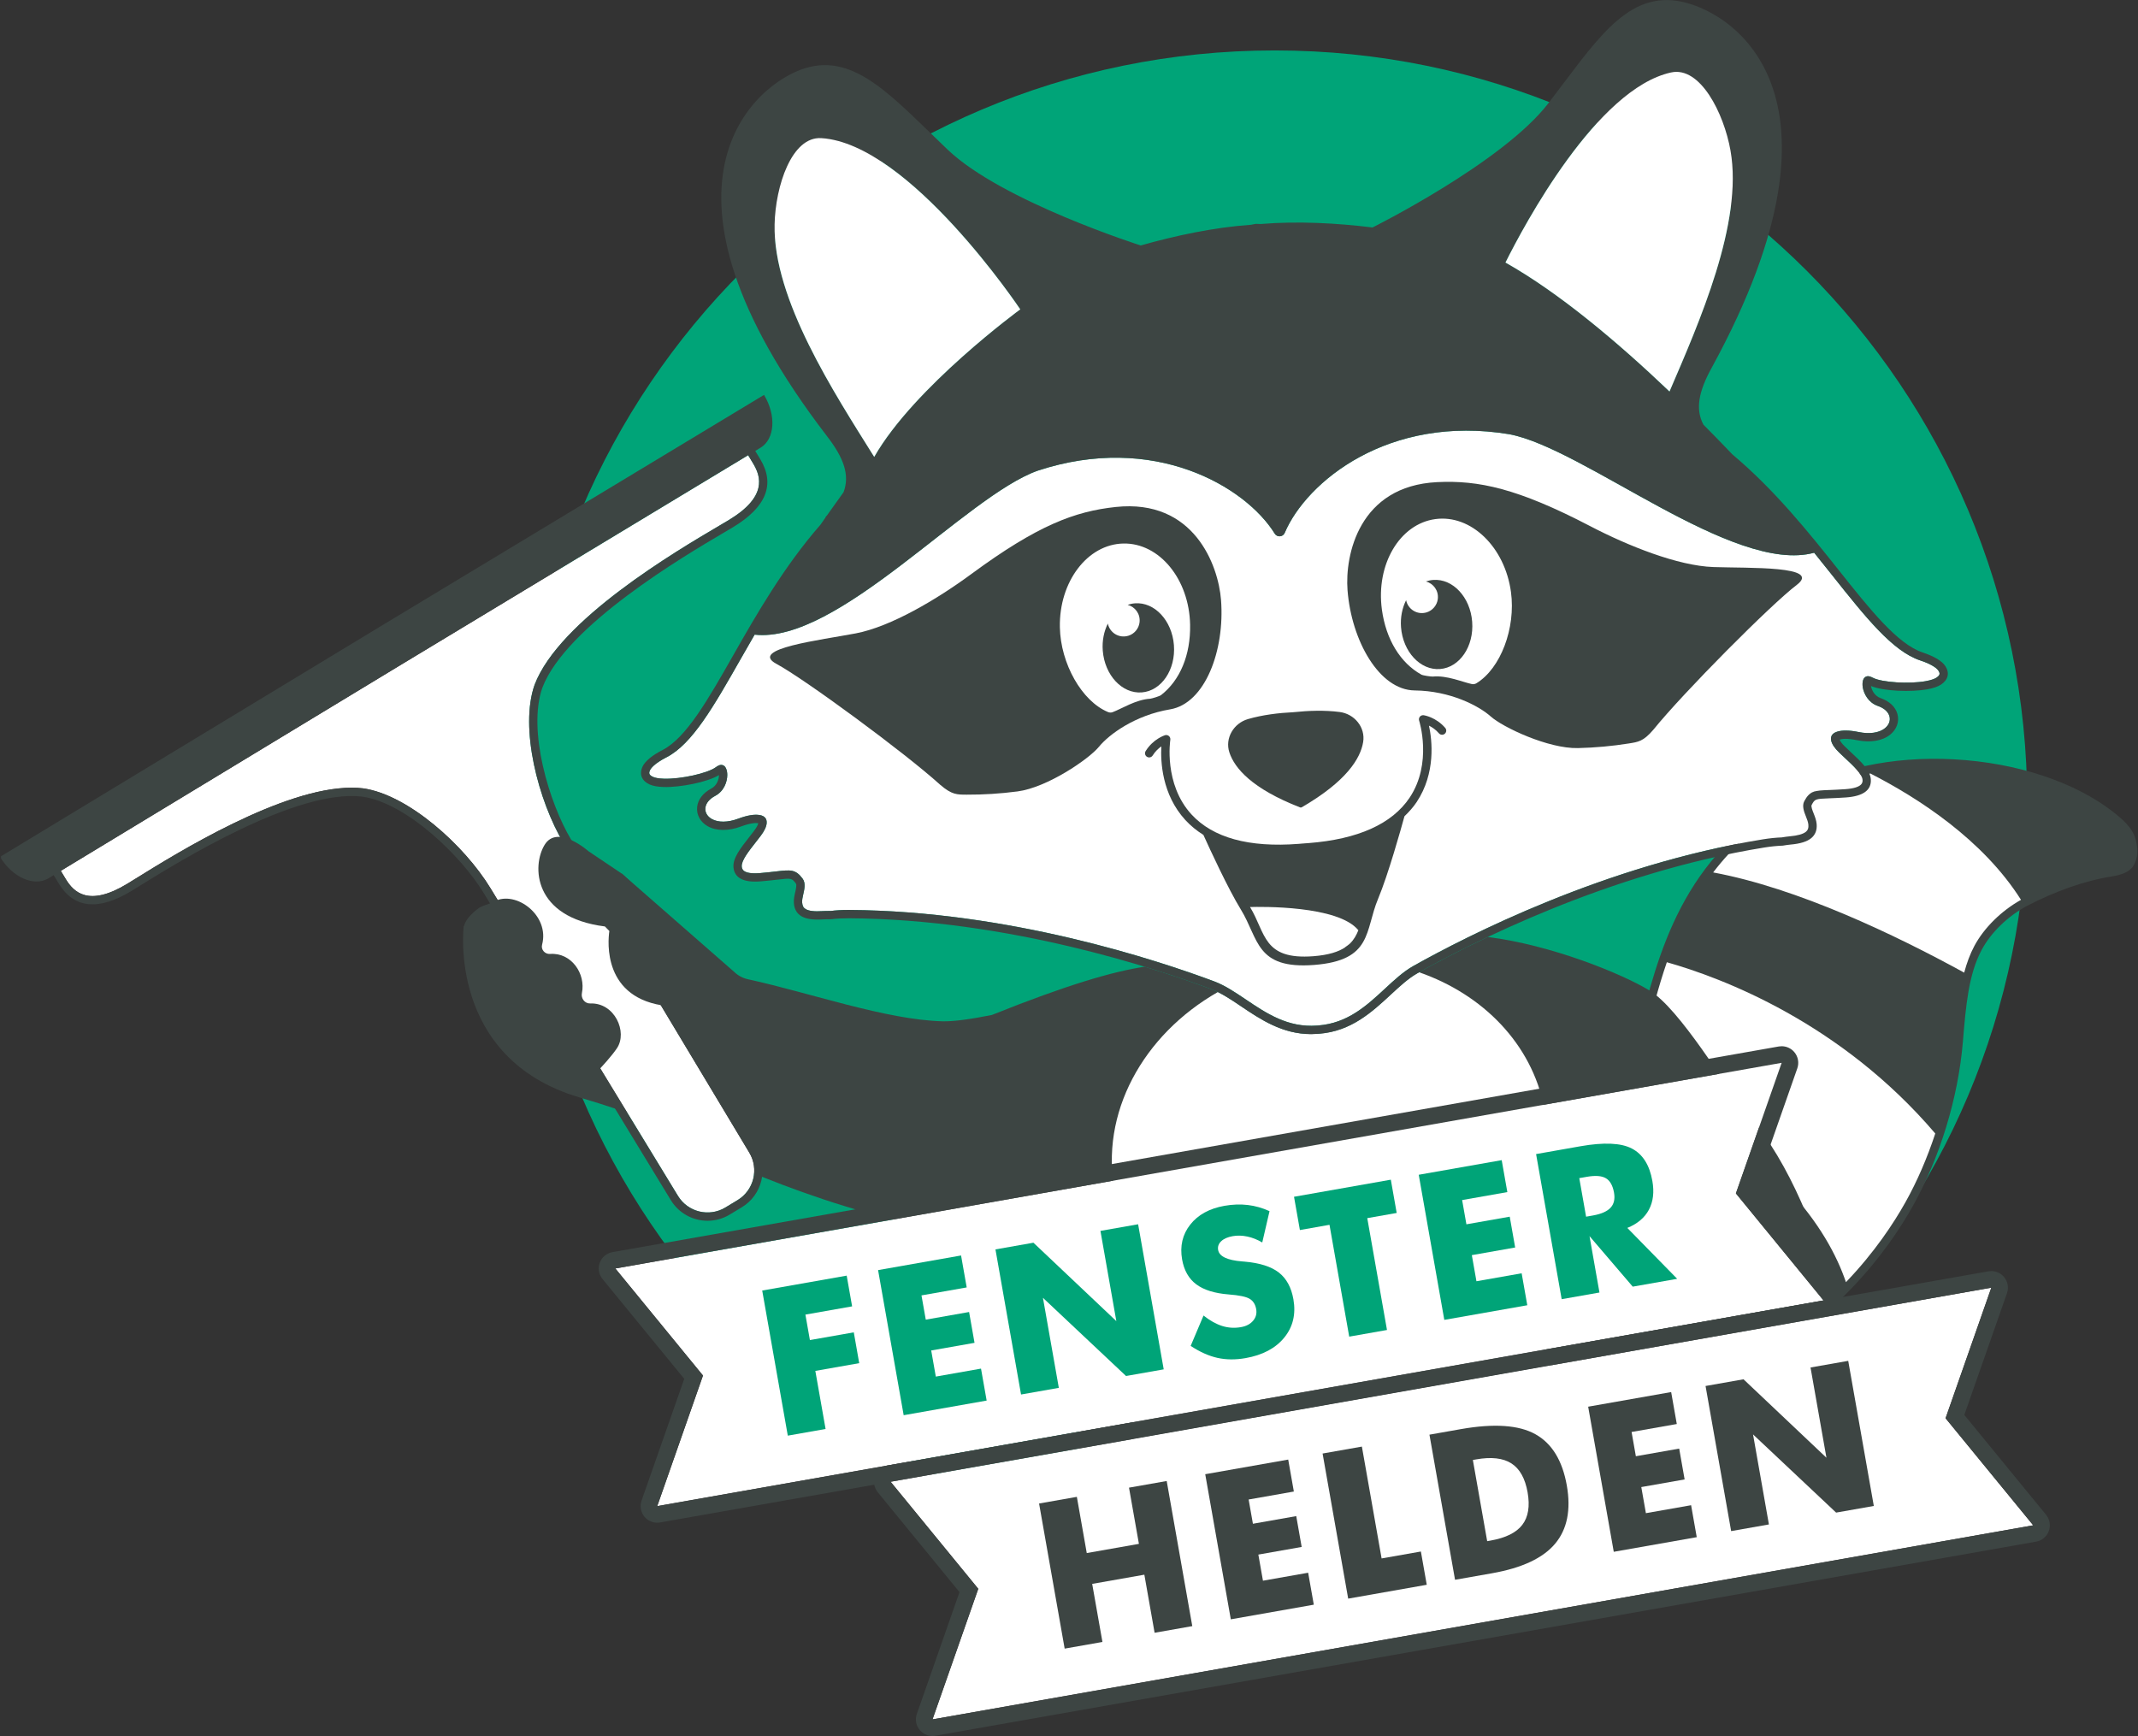
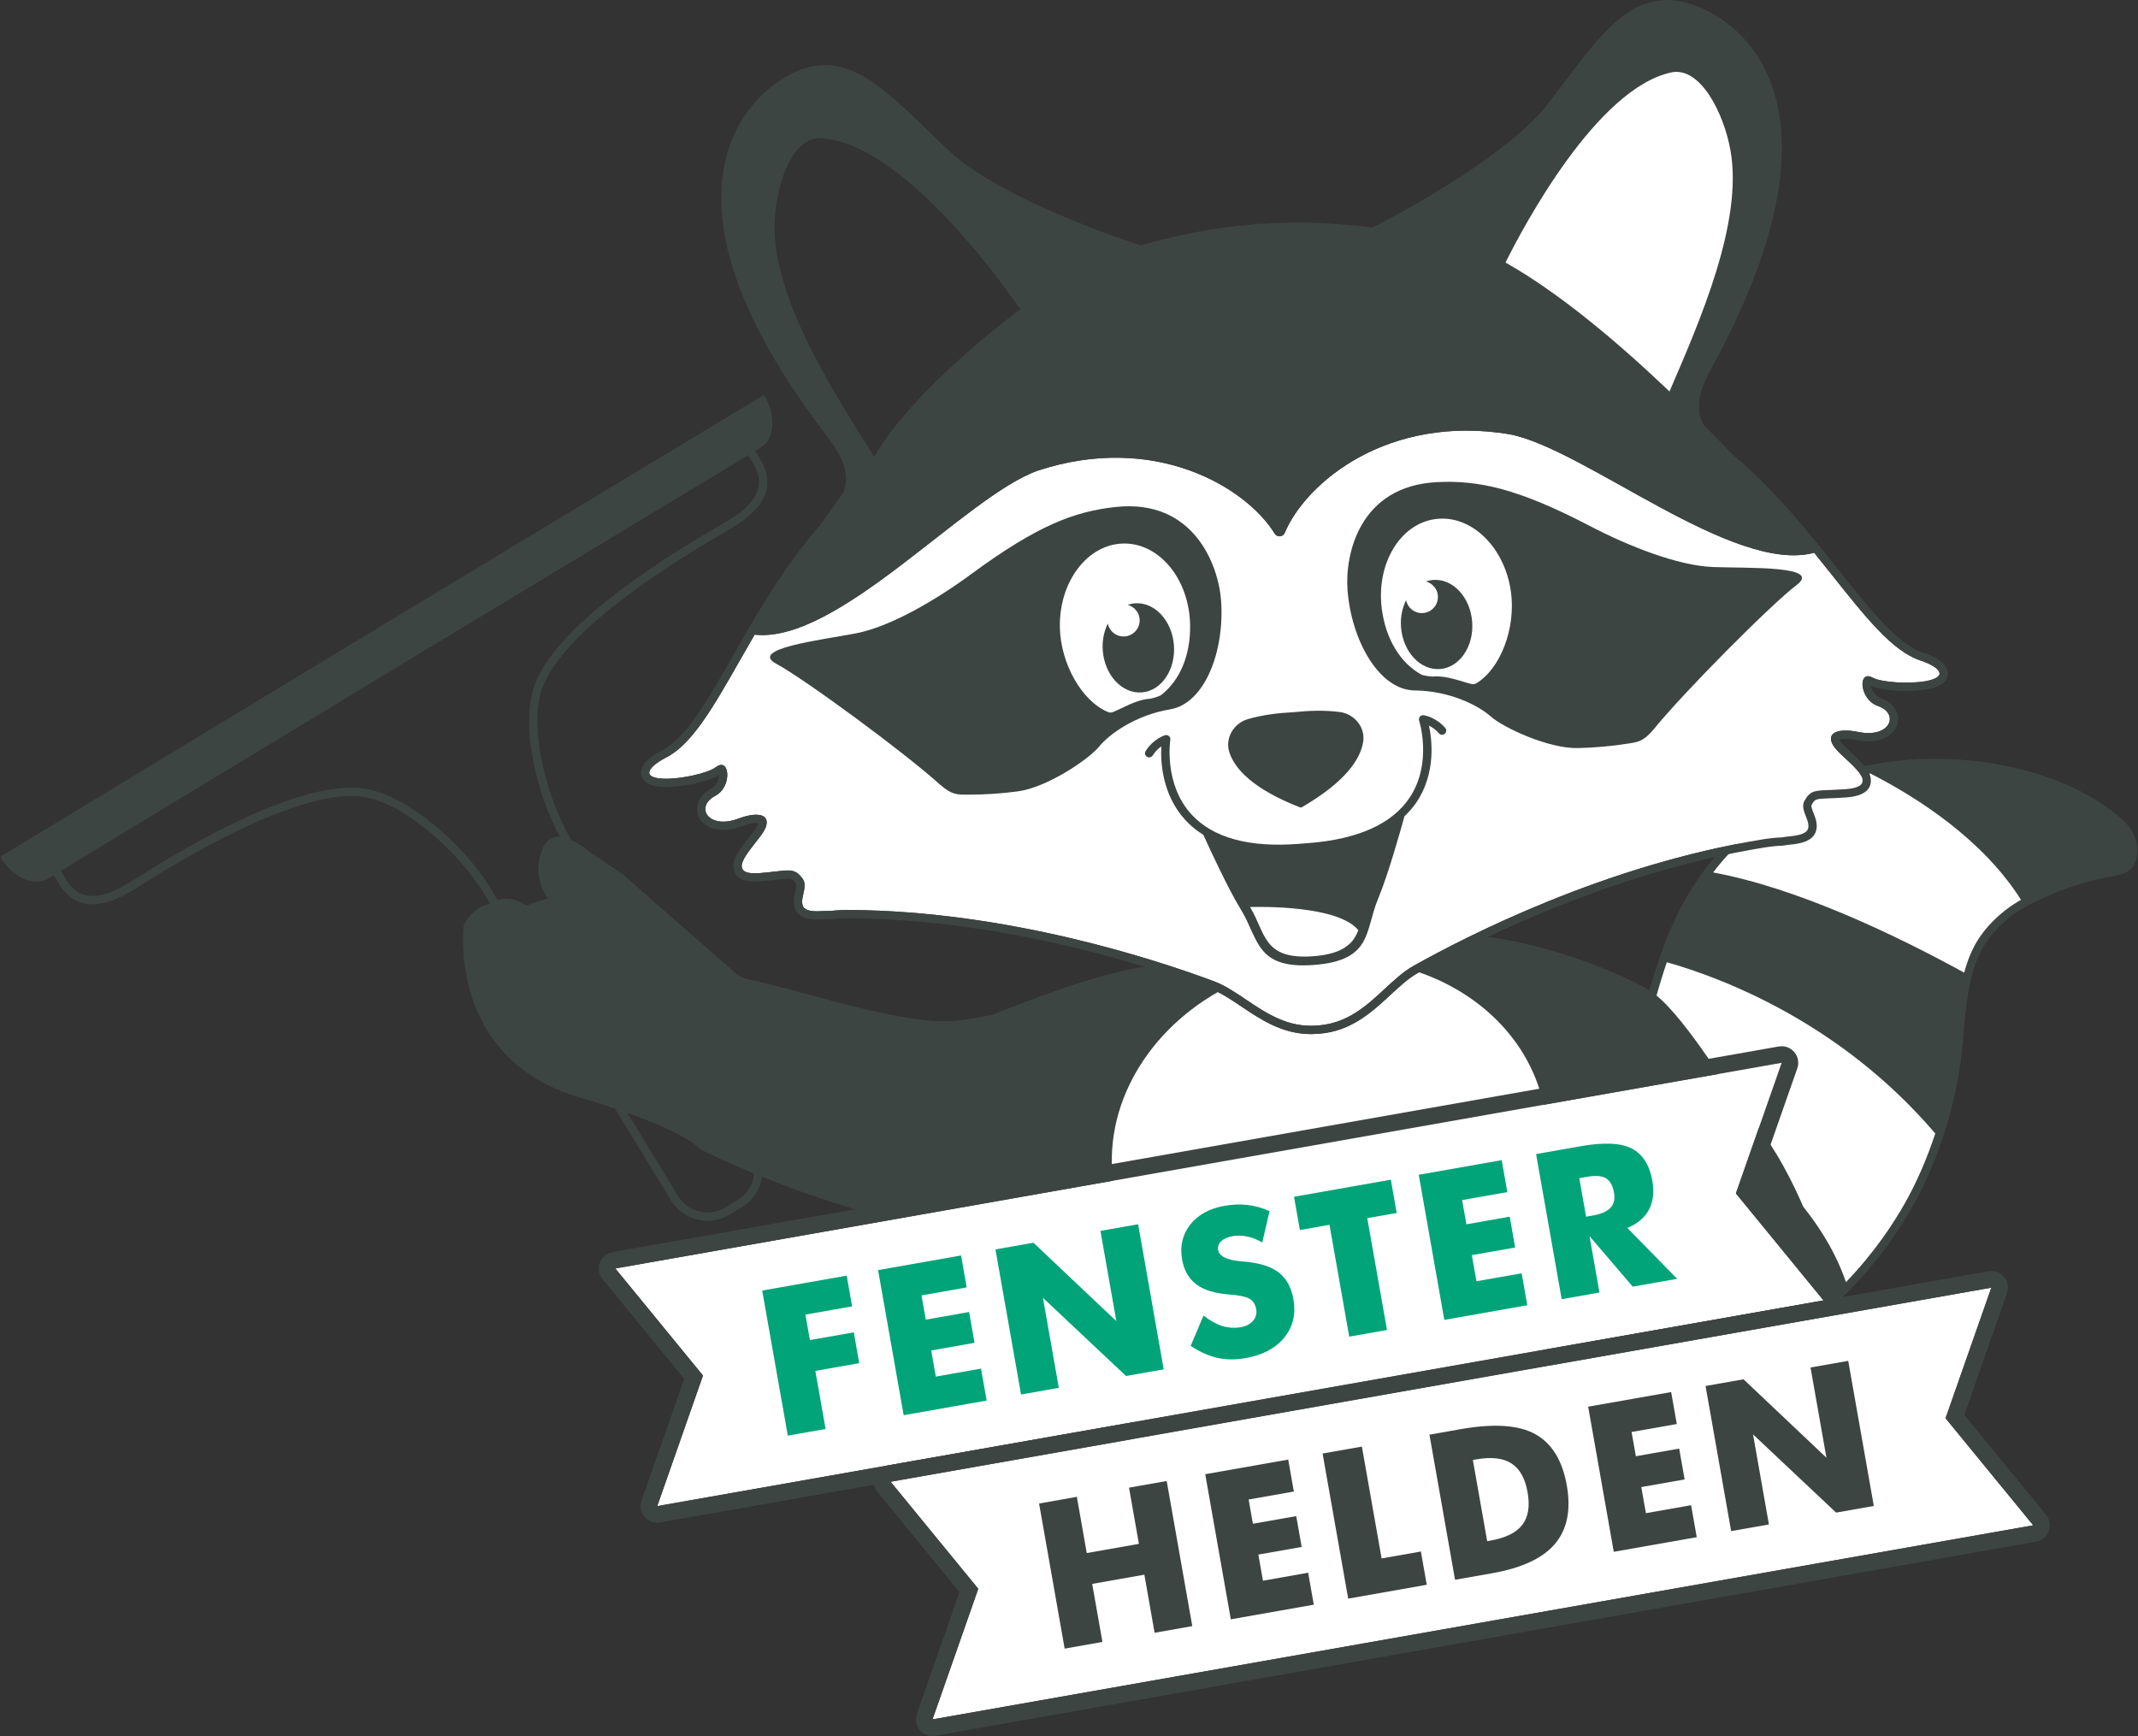
<svg xmlns="http://www.w3.org/2000/svg" width="100%" height="100%" viewBox="0 0 1942 1577" version="1.1" xml:space="preserve" style="fill-rule:evenodd;clip-rule:evenodd;stroke-linejoin:round;stroke-miterlimit:2;">
  <rect x="0" y="0" width="1942" height="1577" fill="#333333" stroke="none" />
  <g transform="matrix(1,0,0,1,-2727.42,-592.596)">
    <g transform="matrix(5.556,0,0,5.556,2728.34,0)">
      <g transform="matrix(1,0,0,1,-8.504,-8.521)">
        <clipPath id="_clip1">
          <rect x="8.504" y="115.189" width="349.269" height="283.808" clip-rule="nonzero" />
        </clipPath>
        <g clip-path="url(#_clip1)">
          <g transform="matrix(0,-1,-1,0,216.739,123.424)">
-             <path d="M-123.019,-123.02C-190.961,-123.02 -246.038,-67.942 -246.038,-0.001C-246.038,67.941 -190.961,123.019 -123.019,123.019C-55.077,123.019 -0.001,67.941 -0.001,-0.001C-0.001,-67.942 -55.077,-123.02 -123.019,-123.02" style="fill:rgb(0,164,120);" />
-           </g>
+             </g>
          <g transform="matrix(1,0,0,1,263.703,268.104)">
            <path d="M0,42.38C3.464,39.844 7.726,35.102 10.422,26.352C15.594,9.562 16.352,-9.943 37.768,-22.526C53.608,-31.831 78.073,-29.098 90.053,-19.71C94.651,-16.107 94.492,-10.956 90.366,-10.327C82.47,-9.12 71.323,-4.973 67.87,1.436C62.28,11.819 66.569,28.699 55.697,46.13C41.305,66.925 26.553,74.211 0.699,65.409C-1.475,64.668 1.221,60.392 1.837,57.129C2.708,52.507 1.821,47.416 0,42.38" style="fill:white;" />
          </g>
          <g transform="matrix(1,0,0,1,331.13,309.695)">
-             <path d="M0,-39.884C-0.73,-38.52 -1.259,-37.051 -1.676,-35.5C-13.027,-41.721 -28.916,-49.321 -42.715,-51.881C-39.489,-56.109 -35.251,-60.02 -29.485,-63.423C-25.854,-65.566 -21.611,-67.117 -17.013,-68.055C-9.199,-64.062 1.393,-57.242 7.612,-47.401C4.41,-45.611 1.583,-42.838 0,-39.884M-11.281,2.041C-13.175,5.423 -16.316,10.222 -21.006,15.109C-23.969,6.371 -32.447,-6.331 -55.511,-18.216C-54.932,-20.32 -54.378,-22.448 -53.848,-24.564C-52.791,-28.777 -51.72,-33.032 -50.287,-37.199C-41.285,-34.654 -21.879,-27.355 -6.403,-9.197C-7.709,-5.241 -9.343,-1.416 -11.281,2.041M26.526,-56.452L26.493,-56.639C26.186,-58.665 24.891,-60.034 22.756,-61.712C16.469,-66.659 6.955,-69.817 -3.345,-70.373C-13.407,-70.92 -22.931,-68.864 -30.174,-64.591C-47.819,-54.179 -51.553,-39.291 -55.172,-24.859C-55.955,-21.739 -56.763,-18.516 -57.691,-15.49C-60.299,-6.987 -64.419,-2.541 -67.413,-0.306L-66.602,0.781C-64.577,-0.729 -62.07,-3.195 -59.815,-7.099C-53.788,-0.391 -44.07,16.97 -45.319,29.642C-48.848,29.446 -52.727,27.982 -56.759,26.456C-59.771,25.315 -62.885,24.136 -66.014,23.426L-66.314,24.749C-63.277,25.438 -60.208,26.6 -57.241,27.724C-52.783,29.412 -48.5,31.036 -44.539,31.036C-42.844,31.036 -41.206,30.738 -39.642,30.021C-22.98,22.392 -13.979,9.631 -10.096,2.705C-5.643,-5.243 -2.653,-15.039 -1.891,-24.174C-1.398,-30.089 -0.973,-35.2 1.195,-39.242C2.729,-42.1 5.522,-44.793 8.674,-46.448C13.156,-48.8 18.238,-50.574 22.271,-51.193C23.425,-51.369 25.051,-51.719 25.874,-52.78C26.888,-54.381 26.653,-55.729 26.526,-56.452" style="fill:rgb(61,69,67);fill-rule:nonzero;" />
+             <path d="M0,-39.884C-0.73,-38.52 -1.259,-37.051 -1.676,-35.5C-13.027,-41.721 -28.916,-49.321 -42.715,-51.881C-39.489,-56.109 -35.251,-60.02 -29.485,-63.423C-25.854,-65.566 -21.611,-67.117 -17.013,-68.055C-9.199,-64.062 1.393,-57.242 7.612,-47.401C4.41,-45.611 1.583,-42.838 0,-39.884M-11.281,2.041C-13.175,5.423 -16.316,10.222 -21.006,15.109C-23.969,6.371 -32.447,-6.331 -55.511,-18.216C-54.932,-20.32 -54.378,-22.448 -53.848,-24.564C-52.791,-28.777 -51.72,-33.032 -50.287,-37.199C-41.285,-34.654 -21.879,-27.355 -6.403,-9.197C-7.709,-5.241 -9.343,-1.416 -11.281,2.041M26.526,-56.452L26.493,-56.639C26.186,-58.665 24.891,-60.034 22.756,-61.712C16.469,-66.659 6.955,-69.817 -3.345,-70.373C-13.407,-70.92 -22.931,-68.864 -30.174,-64.591C-47.819,-54.179 -51.553,-39.291 -55.172,-24.859C-55.955,-21.739 -56.763,-18.516 -57.691,-15.49C-60.299,-6.987 -64.419,-2.541 -67.413,-0.306L-66.602,0.781C-64.577,-0.729 -62.07,-3.195 -59.815,-7.099C-48.848,29.446 -52.727,27.982 -56.759,26.456C-59.771,25.315 -62.885,24.136 -66.014,23.426L-66.314,24.749C-63.277,25.438 -60.208,26.6 -57.241,27.724C-52.783,29.412 -48.5,31.036 -44.539,31.036C-42.844,31.036 -41.206,30.738 -39.642,30.021C-22.98,22.392 -13.979,9.631 -10.096,2.705C-5.643,-5.243 -2.653,-15.039 -1.891,-24.174C-1.398,-30.089 -0.973,-35.2 1.195,-39.242C2.729,-42.1 5.522,-44.793 8.674,-46.448C13.156,-48.8 18.238,-50.574 22.271,-51.193C23.425,-51.369 25.051,-51.719 25.874,-52.78C26.888,-54.381 26.653,-55.729 26.526,-56.452" style="fill:rgb(61,69,67);fill-rule:nonzero;" />
          </g>
          <g transform="matrix(1,0,0,1,235.687,349.681)">
            <path d="M0,-71.869C-3.022,-69.071 -6.446,-65.902 -11.675,-65.497L-11.932,-65.477C-12.297,-65.449 -12.656,-65.435 -13.009,-65.435C-17.702,-65.435 -21.273,-67.839 -24.451,-69.979C-26.135,-71.115 -27.726,-72.186 -29.31,-72.778C-31.87,-73.736 -35.6,-75.052 -40.206,-76.452C-45.429,-75.672 -52.948,-73.47 -65.191,-68.565C-68.572,-67.889 -71.39,-67.482 -73.266,-67.53C-82.474,-67.759 -95.093,-72.238 -105.056,-74.398C-105.903,-74.583 -106.664,-74.98 -107.279,-75.572L-125.657,-91.65L-151.535,-83.091C-151.535,-83.091 -154.258,-61.466 -132.594,-55.078C-115.127,-49.928 -112.918,-46.631 -112.918,-46.631C-112.918,-46.631 -91.8,-35.764 -68.047,-32.498C-65.983,-32.215 -63.964,-31.973 -61.974,-31.748C-56.857,-20.72 -51.555,-10.004 -51.191,-4.201C-50.963,-0.551 -50.853,6.632 -50.798,15.61C-40.638,18.325 -29.964,19.781 -18.948,19.781C5.283,19.781 27.876,12.771 46.918,0.675C45.35,-5.754 44.278,-9.735 44.278,-9.735C46.206,-8.365 48.111,-5.357 49.983,-1.334C58.487,-7.098 66.227,-13.901 73.03,-21.557C69.501,-32.99 65.623,-43.784 58.331,-52.51C54.686,-56.869 47.362,-69.523 42.277,-72.594C37.702,-75.355 26.231,-80.018 15.876,-81.311C10.936,-78.969 6.989,-76.855 4.372,-75.383C2.899,-74.554 1.491,-73.25 0,-71.869" style="fill:rgb(61,69,67);fill-rule:nonzero;" />
          </g>
          <g transform="matrix(1,0,0,1,126.005,302.725)">
-             <path d="M0,-101.644C0.611,-102.005 1.119,-102.303 1.505,-102.537C7.764,-106.321 6.762,-109.614 5.467,-111.76L4.643,-113.125L-51.571,-79.192L-107.731,-45.171L-106.906,-43.807C-105.607,-41.664 -103.157,-39.248 -96.898,-43.033C-96.511,-43.267 -96.005,-43.581 -95.399,-43.957C-88.707,-48.108 -71.535,-58.763 -60.18,-58.763C-59.529,-58.763 -58.896,-58.728 -58.287,-58.654C-50.929,-57.602 -41.756,-49.351 -37.468,-42.311L-6.838,7.959C-5.221,10.624 -1.741,11.481 0.924,9.868L2.917,8.663C5.581,7.053 6.441,3.571 4.833,0.902L-25.459,-49.574C-29.703,-56.64 -32.749,-68.596 -30.269,-75.587C-26.237,-86.191 -7.176,-97.419 0,-101.644" style="fill:white;fill-rule:nonzero;" />
-           </g>
+             </g>
          <g transform="matrix(1,0,0,1,113.757,262.05)">
            <path d="M0,6.293C4.566,5.3 1.739,1.133 1.739,1.133L-3.727,-4.019L-9.182,-7.682C-9.182,-7.682 -14.263,-12.198 -16.375,-8.758C-18.488,-5.317 -18.271,3.117 -6.524,4.596C-6.258,4.871 -6.019,5.117 -5.798,5.341C-6.049,7.06 -6.918,16.472 3.705,17.617C11.833,18.491 4.959,10.971 0,6.293" style="fill:rgb(61,69,67);" />
          </g>
          <g transform="matrix(1,0,0,1,85.076,284.222)">
            <path d="M0,-15.128C-2.164,-17.376 -0.076,-19.284 1.274,-20.391C2.051,-21.026 3.012,-21.106 4.102,-21.679C7.57,-23.501 13.166,-19.426 11.886,-14.589C11.671,-13.778 12.359,-13.018 13.196,-13.081C16.672,-13.337 19.055,-9.849 18.396,-6.676C18.217,-5.815 18.869,-4.952 19.75,-4.987C23.759,-5.149 25.899,-0.312 24.124,2.334C23.269,3.61 21.694,5.344 20.271,6.816C18.766,8.373 16.211,8.143 15.01,6.339L0,-15.128Z" style="fill:rgb(61,69,67);fill-rule:nonzero;" />
          </g>
          <g transform="matrix(1,0,0,1,235.687,365.788)">
            <path d="M0,-87.976C-3.022,-85.178 -6.446,-82.009 -11.675,-81.604L-11.932,-81.584C-12.297,-81.556 -12.656,-81.542 -13.009,-81.542C-17.702,-81.542 -21.273,-83.946 -24.451,-86.086C-25.759,-86.969 -27.013,-87.806 -28.249,-88.416C-40.486,-81.428 -47.61,-68.575 -45.072,-55.662C-44.878,-54.68 -44.63,-53.722 -44.336,-52.784C-41.993,-38.898 -40.235,-32.211 -43.242,-7.831C-44.084,-5.099 -44.685,-2.17 -45.047,0.89C-36.634,2.708 -27.904,3.674 -18.948,3.674C1.49,3.674 20.761,-1.315 37.721,-10.135C28.097,-22.77 18.24,-35.127 24.23,-54.912C24.448,-55.628 24.55,-56.221 24.598,-56.752C25.736,-60.838 25.973,-65.145 25.124,-69.46C23.058,-79.969 15.085,-88.025 4.658,-91.65C4.563,-91.597 4.463,-91.54 4.372,-91.49C2.899,-90.661 1.491,-89.357 0,-87.976" style="fill:white;fill-rule:nonzero;" />
          </g>
          <g transform="matrix(1,0,0,1,322.248,242.975)">
            <path d="M0,-19.83C-4.499,-21.325 -8.894,-26.853 -14.454,-33.85C-15.386,-35.021 -16.345,-36.22 -17.32,-37.429C-30.505,-33.834 -54.89,-54.488 -67.155,-56.804C-86.875,-60.07 -100.339,-49.039 -103.881,-40.667C-104.166,-39.989 -105.117,-39.918 -105.504,-40.543C-110.291,-48.27 -125.29,-57.1 -144.272,-50.841C-156.037,-46.668 -176.956,-22.51 -190.539,-24.036C-191.317,-22.691 -192.079,-21.36 -192.82,-20.059C-197.239,-12.289 -200.73,-6.152 -204.947,-3.984C-206.997,-2.93 -207.52,-2.147 -207.649,-1.858C-207.852,-1.399 -207.835,-1.09 -207.151,-0.782C-206.879,-0.658 -206.348,-0.508 -205.343,-0.483C-202.567,-0.402 -198.235,-1.375 -196.904,-2.348C-196.638,-2.54 -196.144,-2.9 -195.655,-2.662C-195.405,-2.55 -195.275,-2.307 -195.19,-2.109C-195.07,-1.831 -195.009,-1.485 -195.01,-1.088C-195.013,0.005 -195.532,1.555 -196.981,2.319C-197.926,2.821 -198.497,3.513 -198.587,4.266C-198.631,4.626 -198.562,4.972 -198.38,5.295C-198.203,5.61 -197.918,5.887 -197.557,6.095C-196.503,6.7 -194.922,6.685 -193.224,6.052C-191.748,5.503 -190.561,5.301 -189.698,5.46C-189.307,5.527 -189.012,5.674 -188.82,5.892C-188.686,6.048 -188.541,6.317 -188.568,6.744C-188.603,7.336 -188.934,8.052 -189.553,8.865C-189.868,9.282 -190.124,9.607 -190.377,9.928C-191.534,11.402 -192.727,12.921 -192.645,13.874C-192.615,14.233 -192.533,15.191 -189.615,14.944C-188.522,14.851 -187.67,14.751 -186.967,14.67C-184.687,14.405 -183.846,14.306 -182.701,15.849C-182.166,16.556 -182.396,17.562 -182.579,18.368C-182.697,18.892 -182.797,19.332 -182.768,19.762C-182.732,20.295 -182.564,20.615 -182.207,20.83C-181.686,21.139 -180.761,21.254 -179.449,21.163C-179.03,21.135 -178.652,21.137 -178.274,21.137L-178.119,21.139C-177.255,21.032 -176.294,20.977 -175.256,20.977L-175.079,20.977C-148.978,21.128 -124.645,29.196 -115.395,32.657C-113.661,33.305 -112.007,34.419 -110.253,35.601C-106.864,37.883 -103.359,40.24 -98.598,39.878L-98.397,39.86C-93.583,39.49 -90.483,36.619 -87.484,33.841C-85.932,32.404 -84.468,31.048 -82.855,30.141C-74.247,25.299 -51.442,13.587 -25.678,9.426C-24.584,9.249 -23.566,9.146 -22.565,9.109L-22.481,9.09C-22.113,9.032 -21.741,8.974 -21.329,8.937C-20.021,8.823 -19.121,8.571 -18.656,8.183C-18.336,7.917 -18.219,7.575 -18.265,7.042C-18.302,6.616 -18.468,6.196 -18.66,5.711C-18.971,4.925 -19.352,3.967 -18.93,3.18C-18.037,1.487 -17.191,1.454 -14.929,1.366L-14.74,1.359C-14.065,1.332 -13.255,1.3 -12.24,1.228C-9.317,1.023 -9.385,0.066 -9.411,-0.295C-9.477,-1.251 -10.888,-2.566 -12.255,-3.839C-12.555,-4.118 -12.86,-4.403 -13.237,-4.768C-13.974,-5.476 -14.411,-6.132 -14.537,-6.716C-14.63,-7.137 -14.522,-7.426 -14.415,-7.593C-14.267,-7.836 -14.001,-8.024 -13.613,-8.156C-12.785,-8.442 -11.583,-8.429 -10.039,-8.111C-8.267,-7.746 -6.701,-7.977 -5.75,-8.738C-5.429,-8.997 -5.19,-9.315 -5.061,-9.654C-4.933,-9.999 -4.917,-10.351 -5.016,-10.7C-5.222,-11.433 -5.893,-12.027 -6.905,-12.378C-8.452,-12.912 -9.202,-14.362 -9.376,-15.441C-9.437,-15.826 -9.427,-16.187 -9.35,-16.485C-9.306,-16.666 -9.217,-16.941 -8.963,-17.107C-8.536,-17.408 -7.99,-17.127 -7.697,-16.975C-6.23,-16.222 -1.795,-15.941 0.929,-16.433C1.914,-16.609 2.419,-16.841 2.67,-17.004C3.298,-17.415 3.269,-17.722 2.996,-18.146C2.824,-18.411 2.184,-19.105 0,-19.83" style="fill:white;fill-rule:nonzero;" />
          </g>
          <g transform="matrix(1,0,0,1,249.711,204.393)">
            <path d="M0,22.493C-0.22,22.626 -0.48,22.678 -0.731,22.627C-2.251,22.315 -4.802,21.171 -7.14,21.397C-7.434,21.412 -8.734,21.227 -8.99,21.085C-12.418,19.185 -14.784,15.355 -15.453,10.449C-16.455,3.069 -12.544,-3.556 -6.716,-4.347C-0.89,-5.14 4.647,0.201 5.65,7.582C6.452,13.482 3.958,20.085 0,22.493M38.753,3.494C32.927,3.293 24.808,0.041 18.6,-3.195C6.707,-9.392 0.338,-10.716 -6.403,-10.391C-19.229,-9.771 -21.511,1.571 -21.071,7.274C-20.438,15.496 -15.911,23.602 -10.093,23.667C-4.277,23.732 0.407,26.189 2.345,27.927C4.281,29.665 11.72,33.209 16.605,33.092C19.457,33.026 22.227,32.765 24.888,32.341C26.463,32.088 27.287,32.007 28.929,30.088C33.882,23.964 48.202,9.567 52.366,6.418C56.53,3.27 44.582,3.696 38.753,3.494" style="fill:rgb(61,69,67);" />
          </g>
          <g transform="matrix(1,0,0,1,242.639,224.561)">
            <path d="M0,-14.566C-0.411,-14.535 -0.806,-14.448 -1.183,-14.316C0.033,-13.993 0.932,-12.831 0.757,-11.428C0.632,-10.432 -0.103,-9.557 -1.064,-9.266C-2.634,-8.793 -4.123,-9.789 -4.423,-11.257C-5.053,-9.987 -5.38,-8.463 -5.254,-6.835C-4.943,-2.812 -2.085,0.248 1.126,-0.002C4.338,-0.249 6.69,-3.712 6.378,-7.733C6.068,-11.756 3.212,-14.814 0,-14.566" style="fill:rgb(61,69,67);fill-rule:nonzero;" />
          </g>
          <g transform="matrix(1,0,0,1,229.06,236.34)">
            <path d="M0,33.077C-0.015,33.091 -0.027,33.106 -0.041,33.116C-0.064,33.138 -0.091,33.158 -0.114,33.179C-0.335,33.362 -0.571,33.538 -0.824,33.704L-0.776,33.7C-1.895,34.454 -3.516,34.977 -5.988,35.171C-14.27,35.806 -13.763,31.384 -16.359,27.132L-16.359,27.13C-14.677,27.08 -1.954,26.841 1.351,30.925C1.034,31.728 0.627,32.458 0,33.077M15.552,-2.155C14.029,-3.919 12.111,-4.218 12.029,-4.23C11.797,-4.256 11.563,-4.174 11.412,-3.995C11.261,-3.815 11.214,-3.57 11.286,-3.348C11.309,-3.277 13.495,3.614 9.738,9.239C6.859,13.548 1.29,16.052 -6.813,16.679C-7.069,16.699 -7.321,16.715 -7.572,16.732C-7.591,16.733 -7.606,16.744 -7.625,16.746C-7.642,16.746 -7.656,16.738 -7.673,16.74L-8.434,16.805C-16.533,17.43 -22.419,15.813 -25.926,11.996C-30.504,7.017 -29.403,-0.131 -29.391,-0.201C-29.355,-0.433 -29.439,-0.67 -29.616,-0.823C-29.793,-0.978 -30.04,-1.028 -30.262,-0.96C-30.34,-0.935 -32.19,-0.345 -33.425,1.633C-33.623,1.952 -33.527,2.37 -33.209,2.568C-32.892,2.766 -32.474,2.67 -32.273,2.351C-31.843,1.66 -31.311,1.184 -30.858,0.868C-30.994,3.31 -30.782,8.71 -26.937,12.904C-26.078,13.839 -25.089,14.646 -23.983,15.339C-22.908,17.715 -19.94,24.156 -17.868,27.525C-14.903,32.343 -15.454,37.333 -5.878,36.599C3.699,35.853 2.388,31.007 4.575,25.79C6.228,21.852 8.361,14.212 8.887,12.292C9.629,11.578 10.313,10.824 10.873,9.981C14.032,5.241 13.408,-0.132 12.898,-2.52C13.392,-2.28 13.989,-1.889 14.526,-1.267C14.772,-0.984 15.2,-0.954 15.483,-1.199C15.766,-1.442 15.797,-1.872 15.552,-2.155" style="fill:rgb(61,69,67);fill-rule:nonzero;" />
          </g>
          <g transform="matrix(1,0,0,1,227.356,246.888)">
            <path d="M0,-15.303C-2.461,-15.62 -5.084,-15.532 -7.54,-15.272C-10.005,-15.152 -12.61,-14.836 -14.994,-14.144C-17.337,-13.463 -18.793,-11.013 -18.031,-8.695C-17.183,-6.116 -14.359,-2.777 -6.469,0.298C-6.424,0.314 -6.378,0.304 -6.334,0.317C-6.293,0.298 -6.244,0.3 -6.203,0.276C1.119,-3.972 3.397,-7.706 3.838,-10.386C4.235,-12.793 2.421,-14.991 0,-15.303" style="fill:rgb(61,69,67);fill-rule:nonzero;" />
          </g>
          <g transform="matrix(1,0,0,1,198.153,213.021)">
            <path d="M0,15.802C-0.232,15.982 -1.488,16.364 -1.78,16.395C-4.125,16.531 -6.469,18.053 -7.924,18.594C-8.165,18.684 -8.429,18.672 -8.666,18.574C-12.947,16.803 -16.426,10.664 -16.541,4.709C-16.685,-2.737 -12.035,-8.867 -6.156,-8.98C-0.275,-9.094 4.608,-3.149 4.75,4.298C4.845,9.25 3.095,13.396 0,15.802M9.806,0.245C9.362,-5.458 5.363,-16.314 -7.405,-14.955C-14.116,-14.24 -20.207,-11.953 -31.006,-4.001C-36.642,0.15 -44.164,4.611 -49.891,5.707C-55.618,6.801 -67.489,8.216 -62.892,10.687C-58.294,13.159 -41.929,25.184 -36.094,30.473C-34.177,32.116 -33.35,32.072 -31.753,32.078C-29.06,32.089 -26.283,31.92 -23.454,31.548C-18.61,30.914 -11.804,26.268 -10.157,24.252C-8.51,22.236 -4.26,19.09 1.478,18.132C7.215,17.172 10.443,8.467 9.806,0.245" style="fill:rgb(61,69,67);" />
          </g>
          <g transform="matrix(1,0,0,1,193.877,228.38)">
            <path d="M0,-14.562C-0.41,-14.531 -0.805,-14.444 -1.183,-14.312C0.034,-13.989 0.932,-12.827 0.757,-11.424C0.634,-10.429 -0.102,-9.553 -1.062,-9.264C-2.634,-8.79 -4.123,-9.785 -4.423,-11.253C-5.051,-9.983 -5.378,-8.46 -5.252,-6.831C-4.942,-2.808 -2.085,0.25 1.126,0.002C4.338,-0.246 6.69,-3.708 6.38,-7.73C6.069,-11.752 3.213,-14.812 0,-14.562" style="fill:rgb(61,69,67);fill-rule:nonzero;" />
          </g>
          <g transform="matrix(1,0,0,1,306.463,322.562)">
            <path d="M0,5.232L-190.676,38.852L-183.198,17.504L-197.528,0.002L-6.852,-33.62L-14.331,-12.271L0,5.232Z" style="fill:white;fill-rule:nonzero;" />
          </g>
          <g transform="matrix(1,0,0,1,299.612,358.702)">
            <path d="M0,-67.046L0.008,-67.046L0,-67.046ZM0.001,-72.473C-0.156,-72.473 -0.312,-72.46 -0.471,-72.433L-191.147,-38.811C-192.097,-38.643 -192.885,-37.986 -193.22,-37.082C-193.556,-36.179 -193.386,-35.165 -192.775,-34.419L-179.411,-18.095L-186.386,1.816C-186.705,2.725 -186.518,3.736 -185.894,4.47C-185.374,5.083 -184.614,5.427 -183.826,5.427C-183.668,5.427 -183.511,5.413 -183.355,5.386L7.321,-28.236C8.272,-28.404 9.061,-29.061 9.396,-29.964C9.731,-30.868 9.561,-31.882 8.951,-32.628L-4.414,-48.952L2.562,-68.863C2.88,-69.772 2.692,-70.783 2.068,-71.517C1.549,-72.13 0.79,-72.473 0.001,-72.473M0,-69.76L-7.479,-48.412L6.852,-30.907L-183.824,2.713L-176.347,-18.635L-190.676,-36.139L0,-69.76" style="fill:rgb(61,69,67);fill-rule:nonzero;" />
          </g>
          <g transform="matrix(1,0,0,1,147.647,344.869)">
            <path d="M0,-16.111L-7.636,-14.764L-6.902,-10.6L0.274,-11.864L1.161,-6.825L-6.013,-5.56L-4.338,3.934L-10.515,5.024L-14.698,-18.698L-0.886,-21.135L0,-16.111Z" style="fill:rgb(0,164,120);fill-rule:nonzero;" />
          </g>
          <g transform="matrix(1,0,0,1,169.642,322.831)">
            <path d="M0,21.329L-13.567,23.722L-17.751,-0.001L-4.183,-2.393L-3.262,2.83L-10.654,4.134L-9.954,8.099L-2.871,6.849L-1.982,11.888L-9.065,13.138L-8.312,17.408L-0.923,16.104L0,21.329Z" style="fill:rgb(0,164,120);fill-rule:nonzero;" />
          </g>
          <g transform="matrix(1,0,0,1,198.588,319.446)">
            <path d="M0,19.61L-6.161,20.697L-19.743,7.916L-17.147,22.634L-23.324,23.722L-27.507,-0L-21.299,-1.095L-7.745,11.724L-10.344,-3.027L-4.183,-4.112L0,19.61Z" style="fill:rgb(0,164,120);fill-rule:nonzero;" />
          </g>
          <g transform="matrix(1,0,0,1,219.792,321.948)">
            <path d="M0,5.654C0.427,8.081 -0.072,10.169 -1.495,11.913C-2.919,13.659 -5.03,14.78 -7.826,15.272C-9.465,15.561 -10.994,15.548 -12.411,15.234C-13.829,14.918 -15.293,14.266 -16.797,13.272L-14.694,8.309C-13.651,9.137 -12.631,9.708 -11.636,10.019C-10.641,10.33 -9.621,10.391 -8.576,10.206C-7.716,10.055 -7.054,9.708 -6.59,9.16C-6.127,8.615 -5.959,7.982 -6.085,7.265C-6.222,6.486 -6.578,5.924 -7.152,5.577C-7.724,5.229 -8.874,4.991 -10.597,4.86C-12.901,4.676 -14.663,4.124 -15.887,3.204C-17.111,2.285 -17.88,0.932 -18.195,-0.851C-18.58,-3.04 -18.136,-4.945 -16.864,-6.559C-15.59,-8.171 -13.724,-9.195 -11.267,-9.629C-9.944,-9.862 -8.675,-9.907 -7.456,-9.762C-6.237,-9.618 -5.054,-9.283 -3.904,-8.755L-5.092,-3.635C-5.894,-4.107 -6.708,-4.43 -7.537,-4.606C-8.365,-4.781 -9.164,-4.802 -9.932,-4.666C-10.751,-4.522 -11.377,-4.245 -11.806,-3.838C-12.236,-3.43 -12.403,-2.954 -12.306,-2.41C-12.122,-1.355 -10.812,-0.731 -8.38,-0.537C-8.22,-0.522 -8.096,-0.514 -8.009,-0.507C-5.511,-0.292 -3.639,0.303 -2.389,1.274C-1.14,2.247 -0.343,3.707 0,5.654" style="fill:rgb(0,164,120);fill-rule:nonzero;" />
          </g>
          <g transform="matrix(1,0,0,1,236.677,328.269)">
            <path d="M0,-14.782L-4.81,-13.934L-1.586,4.35L-7.762,5.439L-10.986,-12.845L-15.826,-11.99L-16.785,-17.429L-0.959,-20.221L0,-14.782Z" style="fill:rgb(0,164,120);fill-rule:nonzero;" />
          </g>
          <g transform="matrix(1,0,0,1,258.028,307.245)">
            <path d="M0,21.33L-13.567,23.722L-17.748,-0.002L-4.183,-2.392L-3.262,2.831L-10.652,4.134L-9.954,8.098L-2.87,6.85L-1.982,11.889L-9.065,13.138L-8.312,17.407L-0.921,16.105L0,21.33Z" style="fill:rgb(0,164,120);fill-rule:nonzero;" />
          </g>
          <g transform="matrix(1,0,0,1,272.208,319.32)">
            <path d="M0,-9.151C-0.206,-10.318 -0.65,-11.105 -1.328,-11.506C-2.007,-11.911 -3.046,-11.989 -4.449,-11.741L-5.68,-11.524L-4.567,-5.223L-3.446,-5.421C-2.084,-5.663 -1.123,-6.085 -0.564,-6.692C-0.005,-7.296 0.183,-8.116 0,-9.151M10.325,4.934L3.058,6.215L-4.007,-2.044L-2.381,7.174L-8.559,8.264L-12.742,-15.459L-5.505,-16.736C-1.654,-17.415 1.159,-17.289 2.927,-16.36C4.696,-15.432 5.81,-13.668 6.268,-11.065C6.59,-9.241 6.403,-7.673 5.703,-6.363C5.005,-5.052 3.828,-4.059 2.174,-3.386L10.325,4.934Z" style="fill:rgb(0,164,120);fill-rule:nonzero;" />
          </g>
          <g transform="matrix(1,0,0,1,340.743,357.431)">
            <path d="M0,7.122L-179.954,38.852L-172.473,17.503L-186.804,-0L-6.852,-31.73L-14.332,-10.381L0,7.122Z" style="fill:white;fill-rule:nonzero;" />
          </g>
          <g transform="matrix(1,0,0,1,333.891,393.571)">
            <path d="M0,-65.156L0.007,-65.156L0,-65.156ZM0,-70.583C-0.156,-70.583 -0.313,-70.57 -0.471,-70.543L-180.424,-38.812C-181.373,-38.645 -182.161,-37.987 -182.496,-37.084C-182.831,-36.18 -182.662,-35.165 -182.053,-34.422L-168.687,-18.095L-175.663,1.815C-175.981,2.724 -175.794,3.735 -175.169,4.469C-174.65,5.082 -173.89,5.427 -173.102,5.427C-172.946,5.427 -172.788,5.413 -172.629,5.384L7.321,-26.346C8.271,-26.514 9.061,-27.171 9.396,-28.074C9.731,-28.978 9.561,-29.992 8.951,-30.738L-4.415,-47.062L2.562,-66.973C2.88,-67.883 2.692,-68.893 2.068,-69.627C1.548,-70.24 0.788,-70.583 0,-70.583M0,-67.87L-7.48,-46.522L6.852,-29.017L-173.102,2.713L-165.622,-18.636L-179.952,-36.139L0,-67.87" style="fill:rgb(61,69,67);fill-rule:nonzero;" />
          </g>
          <g transform="matrix(1,0,0,1,203.26,360.989)">
            <path d="M0,20.046L-6.161,21.133L-7.836,11.638L-16.364,13.141L-14.689,22.636L-20.865,23.724L-25.048,0L-18.872,-1.088L-17.252,8.101L-8.726,6.597L-10.346,-2.592L-4.183,-3.678L0,20.046Z" style="fill:rgb(61,69,67);fill-rule:nonzero;" />
          </g>
          <g transform="matrix(1,0,0,1,223.126,356.2)">
            <path d="M0,21.331L-13.568,23.724L-17.751,-0.001L-4.183,-2.393L-3.262,2.832L-10.654,4.136L-9.954,8.099L-2.871,6.85L-1.982,11.89L-9.066,13.14L-8.312,17.41L-0.923,16.106L0,21.331Z" style="fill:rgb(61,69,67);fill-rule:nonzero;" />
          </g>
          <g transform="matrix(1,0,0,1,241.592,353.949)">
            <path d="M0,20.327L-12.845,22.592L-17.029,-1.132L-10.605,-2.265L-7.381,16.02L-0.959,14.889L0,20.327Z" style="fill:rgb(61,69,67);fill-rule:nonzero;" />
          </g>
          <g transform="matrix(1,0,0,1,258.081,362.165)">
            <path d="M0,-2.996C-0.403,-5.281 -1.286,-6.86 -2.65,-7.733C-4.013,-8.608 -5.935,-8.825 -8.412,-8.388L-8.951,-8.293L-6.61,4.981L-6.073,4.887C-3.583,4.447 -1.848,3.59 -0.871,2.315C0.109,1.038 0.399,-0.731 0,-2.996M6.408,-4.126C7.111,-0.132 6.472,3.045 4.491,5.4C2.509,7.758 -0.927,9.366 -5.811,10.227L-11.865,11.294L-16.048,-12.43L-10.918,-13.335C-5.499,-14.29 -1.436,-14.013 1.27,-12.505C3.975,-10.996 5.688,-8.203 6.408,-4.126" style="fill:rgb(61,69,67);fill-rule:nonzero;" />
          </g>
          <g transform="matrix(1,0,0,1,285.732,345.161)">
            <path d="M0,21.332L-13.567,23.724L-17.751,-0.001L-4.183,-2.392L-3.262,2.833L-10.654,4.136L-9.954,8.099L-2.871,6.851L-1.982,11.891L-9.066,13.14L-8.312,17.409L-0.923,16.107L0,21.332Z" style="fill:rgb(61,69,67);fill-rule:nonzero;" />
          </g>
          <g transform="matrix(1,0,0,1,314.679,341.776)">
            <path d="M0,19.613L-6.163,20.7L-19.744,7.917L-17.149,22.636L-23.324,23.724L-27.508,-0L-21.301,-1.095L-7.745,11.727L-10.346,-3.025L-4.183,-4.111L0,19.613Z" style="fill:rgb(61,69,67);fill-rule:nonzero;" />
          </g>
          <g transform="matrix(1,0,0,1,324.918,172.372)">
            <path d="M0,53.599C-0.251,53.762 -0.756,53.994 -1.741,54.17C-4.465,54.661 -8.901,54.38 -10.367,53.628C-10.659,53.476 -11.206,53.195 -11.633,53.496C-11.887,53.661 -11.977,53.937 -12.019,54.117C-12.097,54.416 -12.107,54.777 -12.046,55.162C-11.872,56.241 -11.12,57.691 -9.575,58.224C-8.563,58.576 -7.891,59.17 -7.686,59.903C-7.587,60.251 -7.604,60.604 -7.731,60.949C-7.86,61.288 -8.099,61.606 -8.42,61.865C-9.371,62.626 -10.937,62.857 -12.709,62.492C-14.253,62.174 -15.455,62.16 -16.283,62.447C-16.671,62.578 -16.936,62.767 -17.085,63.01C-17.192,63.177 -17.301,63.466 -17.207,63.886C-17.081,64.471 -16.644,65.126 -15.907,65.835C-15.529,66.2 -15.225,66.485 -14.925,66.764C-13.559,68.037 -12.148,69.352 -12.08,70.308C-12.055,70.669 -11.987,71.626 -14.91,71.83C-15.924,71.902 -16.735,71.935 -17.411,71.962L-17.599,71.969C-19.861,72.057 -20.708,72.09 -21.6,73.783C-22.021,74.57 -21.641,75.528 -21.33,76.313C-21.138,76.799 -20.972,77.218 -20.936,77.644C-20.889,78.178 -21.005,78.52 -21.326,78.785C-21.792,79.173 -22.691,79.426 -23.998,79.54C-24.412,79.576 -24.783,79.635 -25.151,79.693L-25.235,79.712C-26.237,79.749 -27.254,79.852 -28.348,80.028C-54.112,84.19 -76.916,95.902 -85.525,100.744C-87.138,101.65 -88.602,103.007 -90.153,104.444C-93.152,107.221 -96.252,110.092 -101.067,110.463L-101.268,110.48C-106.029,110.843 -109.534,108.486 -112.923,106.204C-114.677,105.022 -116.331,103.908 -118.065,103.26C-127.315,99.798 -151.648,91.731 -177.749,91.58L-177.926,91.58C-178.963,91.58 -179.924,91.634 -180.789,91.742L-180.943,91.74C-181.323,91.74 -181.7,91.738 -182.119,91.766C-183.43,91.857 -184.356,91.742 -184.877,91.432C-185.233,91.218 -185.402,90.898 -185.438,90.364C-185.466,89.934 -185.367,89.495 -185.249,88.971C-185.065,88.165 -184.837,87.158 -185.371,86.451C-186.516,84.909 -187.358,85.008 -189.637,85.272C-190.34,85.354 -191.192,85.454 -192.286,85.546C-195.203,85.793 -195.285,84.835 -195.315,84.477C-195.397,83.523 -194.204,82.005 -193.045,80.53C-192.794,80.21 -192.537,79.884 -192.223,79.468C-191.604,78.655 -191.273,77.939 -191.238,77.347C-191.211,76.918 -191.356,76.651 -191.49,76.495C-191.68,76.277 -191.978,76.13 -192.368,76.062C-193.231,75.904 -194.418,76.106 -195.895,76.655C-197.592,77.288 -199.173,77.302 -200.227,76.697C-200.588,76.49 -200.873,76.213 -201.051,75.898C-201.231,75.575 -201.302,75.229 -201.257,74.868C-201.167,74.115 -200.596,73.423 -199.65,72.921C-198.203,72.157 -197.683,70.608 -197.679,69.513C-197.678,69.118 -197.74,68.772 -197.861,68.494C-197.945,68.296 -198.074,68.053 -198.325,67.94C-198.815,67.703 -199.308,68.063 -199.574,68.255C-200.904,69.228 -205.238,70.201 -208.014,70.12C-209.018,70.095 -209.548,69.944 -209.821,69.821C-210.503,69.513 -210.522,69.204 -210.319,68.745C-210.19,68.456 -209.666,67.673 -207.618,66.619C-203.401,64.451 -199.909,58.314 -195.49,50.543C-194.75,49.242 -193.987,47.911 -193.208,46.567C-179.627,48.093 -158.707,23.935 -146.942,19.762C-127.961,13.503 -112.961,22.333 -108.174,30.06C-107.786,30.685 -106.836,30.613 -106.55,29.936C-103.009,21.563 -89.545,10.533 -69.825,13.798C-57.56,16.114 -33.175,36.769 -19.989,33.174C-19.016,34.381 -18.056,35.582 -17.124,36.753C-11.563,43.75 -7.169,49.278 -2.67,50.773C-0.484,51.497 0.153,52.192 0.326,52.457C0.598,52.881 0.628,53.188 0,53.599M-189.944,-20.51C-189.808,-26.746 -187.164,-34.904 -182.306,-34.607C-167.908,-33.727 -149.779,-6.618 -149.779,-6.618C-149.779,-6.618 -167.136,6.079 -173.653,17.511C-180.176,7.079 -190.211,-8.258 -189.944,-20.51M-43.387,-45.349C-38.634,-46.388 -34.767,-38.733 -33.673,-32.592C-31.568,-20.758 -38.793,-4.482 -43.639,6.812C-52.108,-1.259 -61.668,-9.312 -70.458,-14.269C-67.391,-20.414 -55.522,-42.695 -43.387,-45.349M1.465,51.72L1.464,51.718C0.92,50.881 -0.362,50.109 -2.243,49.485C-6.359,48.117 -10.856,42.46 -16.063,35.909C-20.78,29.973 -26.458,22.878 -33.379,17.081C-33.728,16.711 -34.076,16.348 -34.436,15.975L-34.434,15.975C-34.436,15.973 -34.439,15.972 -34.44,15.971C-35.616,14.751 -36.833,13.503 -38.095,12.235C-39.453,9.668 -38.856,6.761 -36.732,2.914C-11.849,-42.629 -33.972,-55.856 -42.487,-57.066C-51.002,-58.275 -55.998,-49.977 -63.467,-40.281C-70.935,-30.587 -92.188,-20.004 -92.188,-20.004L-92.188,-20.002C-97.974,-20.715 -104.436,-21.08 -110.486,-20.566C-110.728,-20.572 -110.96,-20.586 -111.204,-20.593L-111.275,-20.594L-111.344,-20.582C-111.583,-20.538 -111.811,-20.488 -112.049,-20.445C-118.132,-20.021 -124.49,-18.656 -130.114,-17.054C-130.115,-17.06 -130.115,-17.066 -130.117,-17.072C-130.117,-17.072 -152.744,-24.261 -161.614,-32.694C-170.484,-41.124 -176.696,-48.558 -184.925,-46.052C-193.153,-43.548 -212.98,-27.077 -181.392,14.098C-178.643,17.65 -177.613,20.478 -178.673,23.281C-179.617,24.584 -180.529,25.863 -181.411,27.115C-181.495,27.197 -181.567,27.277 -181.655,27.357C-181.625,27.349 -181.591,27.338 -181.561,27.33C-181.865,27.763 -182.16,28.185 -182.455,28.608C-188.4,35.403 -192.921,43.283 -196.669,49.873C-200.806,57.147 -204.38,63.429 -208.238,65.413C-210,66.319 -211.148,67.278 -211.558,68.191C-212.098,69.409 -211.658,70.48 -210.381,71.057C-209.821,71.312 -209.034,71.452 -208.045,71.476C-205.405,71.55 -200.939,70.695 -199.036,69.527C-199.044,70.299 -199.432,71.271 -200.287,71.722C-201.637,72.441 -202.46,73.501 -202.603,74.704C-202.683,75.347 -202.555,75.99 -202.232,76.566C-201.934,77.091 -201.475,77.544 -200.904,77.874C-199.497,78.682 -197.5,78.701 -195.421,77.928C-193.796,77.323 -192.967,77.334 -192.613,77.396C-192.661,77.609 -192.819,78.011 -193.305,78.65C-193.613,79.058 -193.865,79.378 -194.116,79.697C-195.493,81.449 -196.794,83.104 -196.667,84.591C-196.517,86.36 -195.006,87.138 -192.172,86.898C-191.06,86.806 -190.193,86.702 -189.447,86.616C-187.203,86.358 -187.117,86.375 -186.457,87.264C-186.301,87.473 -186.47,88.222 -186.576,88.685C-186.702,89.248 -186.834,89.83 -186.792,90.454C-186.725,91.431 -186.316,92.151 -185.572,92.596C-184.801,93.056 -183.644,93.227 -182.028,93.12C-181.645,93.093 -181.298,93.096 -180.949,93.097L-180.711,93.093C-179.773,92.982 -178.817,92.937 -177.757,92.937C-151.874,93.088 -127.723,101.095 -118.54,104.531C-116.957,105.122 -115.365,106.194 -113.682,107.33C-110.504,109.47 -106.934,111.874 -102.241,111.874C-101.888,111.874 -101.529,111.86 -101.164,111.832L-100.907,111.811C-95.678,111.407 -92.252,108.238 -89.232,105.44C-87.741,104.059 -86.332,102.755 -84.86,101.926C-76.315,97.119 -53.679,85.494 -28.129,81.367C-27.094,81.201 -26.131,81.103 -25.105,81.061L-24.937,81.034C-24.599,80.979 -24.258,80.925 -23.883,80.891C-22.271,80.753 -21.151,80.404 -20.459,79.829C-19.793,79.277 -19.499,78.502 -19.584,77.526C-19.638,76.904 -19.857,76.351 -20.075,75.795C-20.245,75.369 -20.529,74.655 -20.402,74.421C-19.887,73.442 -19.808,73.412 -17.545,73.326L-17.355,73.318C-16.668,73.29 -15.845,73.256 -14.815,73.185C-11.978,72.985 -10.602,71.986 -10.726,70.213C-10.831,68.723 -12.37,67.289 -14,65.772C-14.294,65.497 -14.594,65.217 -14.966,64.858C-15.531,64.312 -15.749,63.939 -15.835,63.728C-15.495,63.611 -14.677,63.472 -12.982,63.821C-10.808,64.265 -8.84,63.938 -7.571,62.923C-7.058,62.51 -6.674,61.994 -6.462,61.426C-6.232,60.813 -6.203,60.159 -6.38,59.534C-6.708,58.364 -7.685,57.444 -9.13,56.942C-10.04,56.627 -10.575,55.724 -10.703,54.965C-8.643,55.826 -4.119,55.975 -1.501,55.505C-0.531,55.332 0.225,55.073 0.742,54.735C1.917,53.967 2.189,52.841 1.465,51.72" style="fill:rgb(61,69,67);fill-rule:nonzero;" />
          </g>
          <g transform="matrix(1,0,0,1,100.547,241.354)">
            <path d="M0,11.797L30.291,62.273C31.9,64.942 31.04,68.423 28.376,70.034L26.382,71.239C23.717,72.852 20.238,71.995 18.621,69.33L-12.01,19.061C-16.298,12.02 -25.47,3.769 -32.828,2.717C-33.439,2.643 -34.069,2.609 -34.721,2.609C-46.076,2.609 -63.248,13.262 -69.939,17.414C-70.546,17.79 -71.052,18.103 -71.439,18.338C-77.699,22.122 -80.148,19.707 -81.447,17.563L-82.273,16.2L-26.112,-17.821L30.102,-51.755L30.926,-50.39C32.221,-48.243 33.221,-44.95 26.964,-41.166C26.579,-40.933 26.07,-40.634 25.459,-40.273C18.283,-36.048 -0.777,-24.821 -4.81,-14.216C-7.29,-7.225 -4.244,4.731 0,11.797M26.147,-39.105C26.764,-39.467 27.277,-39.77 27.667,-40.006C33.068,-43.273 34.557,-47.003 32.087,-51.092L31.264,-52.455L32.127,-52.976C34.468,-54.389 34.725,-58.256 32.698,-61.613L-29.41,-24.129L-29.412,-24.13L-29.787,-23.901L-30.165,-23.673L-92.209,13.918C-90.178,17.273 -86.636,18.842 -84.296,17.425L-83.433,16.903L-82.608,18.266C-80.134,22.35 -76.14,22.767 -70.737,19.5C-70.346,19.263 -69.838,18.947 -69.224,18.566C-62.927,14.66 -43.752,2.774 -33.004,4.062C-25.663,5.112 -16.766,13.858 -13.168,19.766L17.461,70.035C18.78,72.206 21.097,73.41 23.47,73.41C24.705,73.408 25.954,73.084 27.085,72.399L29.078,71.194C32.382,69.198 33.447,64.882 31.455,61.576L1.163,11.098C-2.399,5.169 -6.012,-6.771 -3.536,-13.748C0.32,-23.894 19.759,-35.341 26.147,-39.105" style="fill:rgb(61,69,67);fill-rule:nonzero;" />
          </g>
          <g transform="matrix(0.327,-0.945,-0.945,-0.327,163.496,145.249)">
-             <path d="M-15.574,-17.706C-15.574,-17.706 4.121,8.287 0.246,22.185C-1.061,26.872 -9.635,26.703 -15.574,24.794C-27.24,21.042 -38.453,6.544 -46.18,-3.03C-33.243,-5.453 -15.574,-17.706 -15.574,-17.706" style="fill:white;" />
-           </g>
+             </g>
          <g transform="matrix(1,0.005,0.005,-1,281.149,179.22)">
            <path d="M0.129,0.036C4.921,11.353 12.067,27.664 9.903,39.488C8.78,45.623 4.875,53.26 0.129,52.197C-11.994,49.484 -23.755,27.144 -26.792,20.984C-17.978,16.072 -8.379,8.065 0.129,0.036" style="fill:white;" />
          </g>
        </g>
      </g>
    </g>
  </g>
</svg>